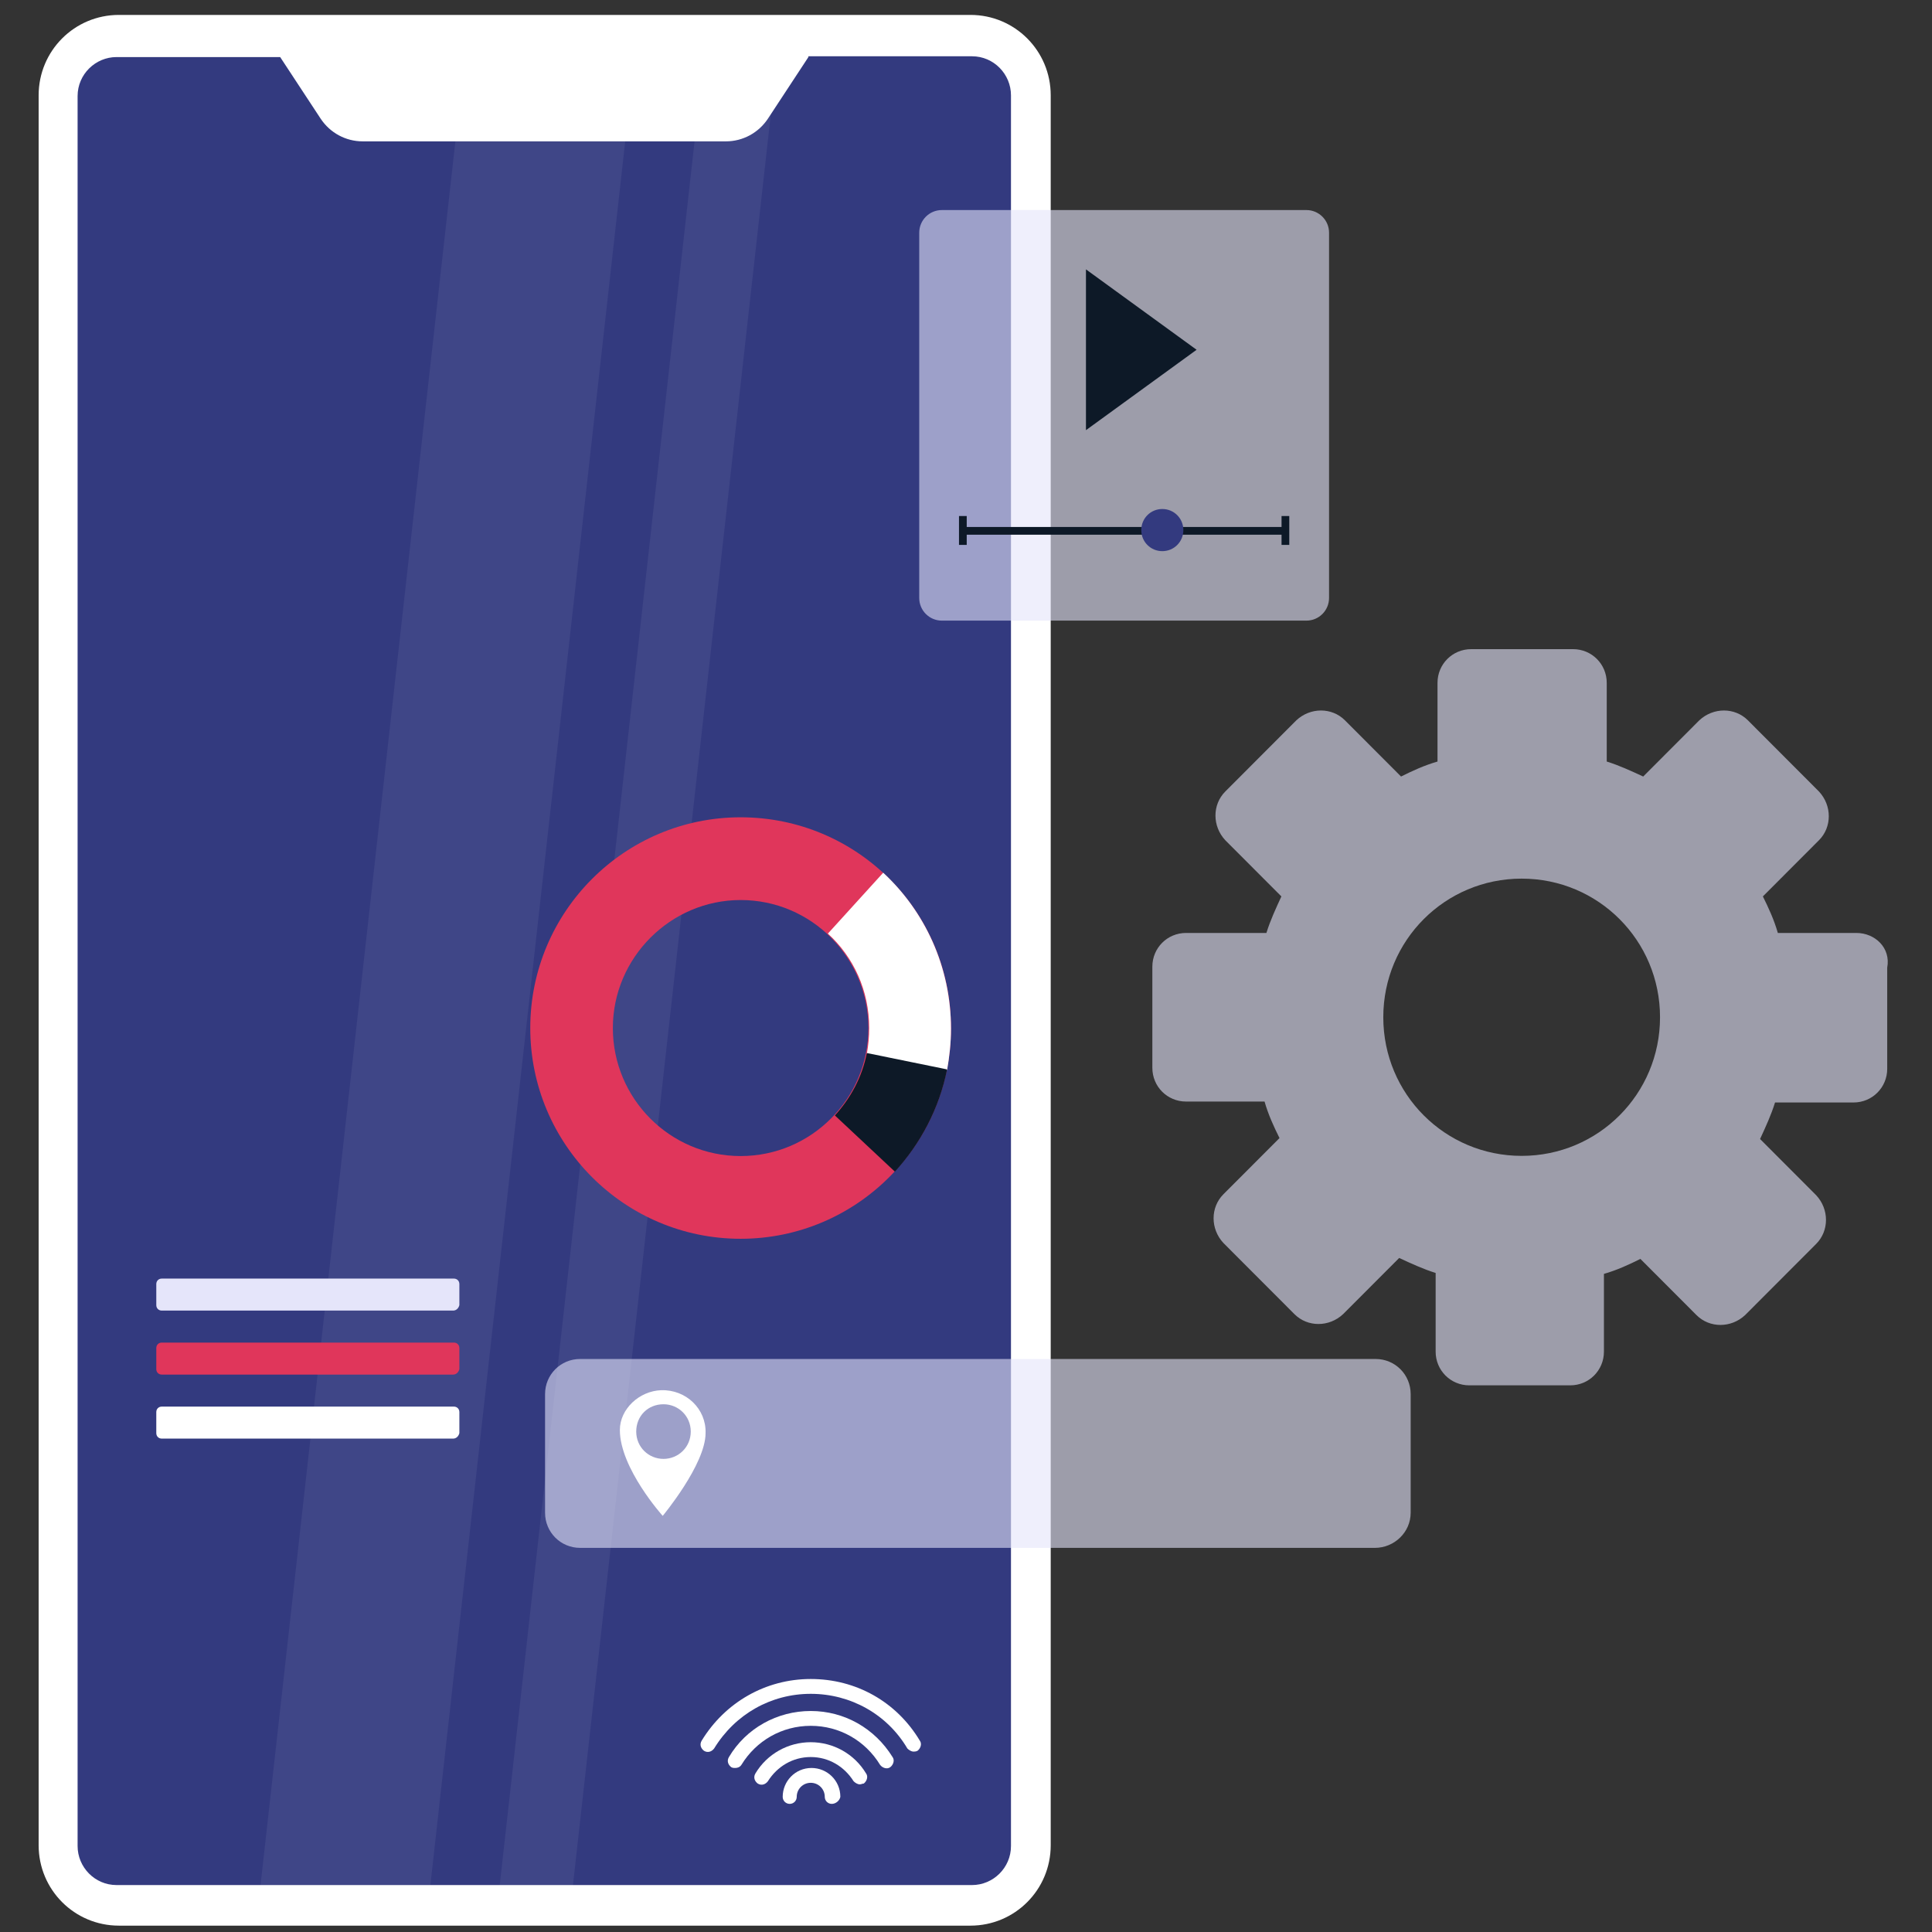
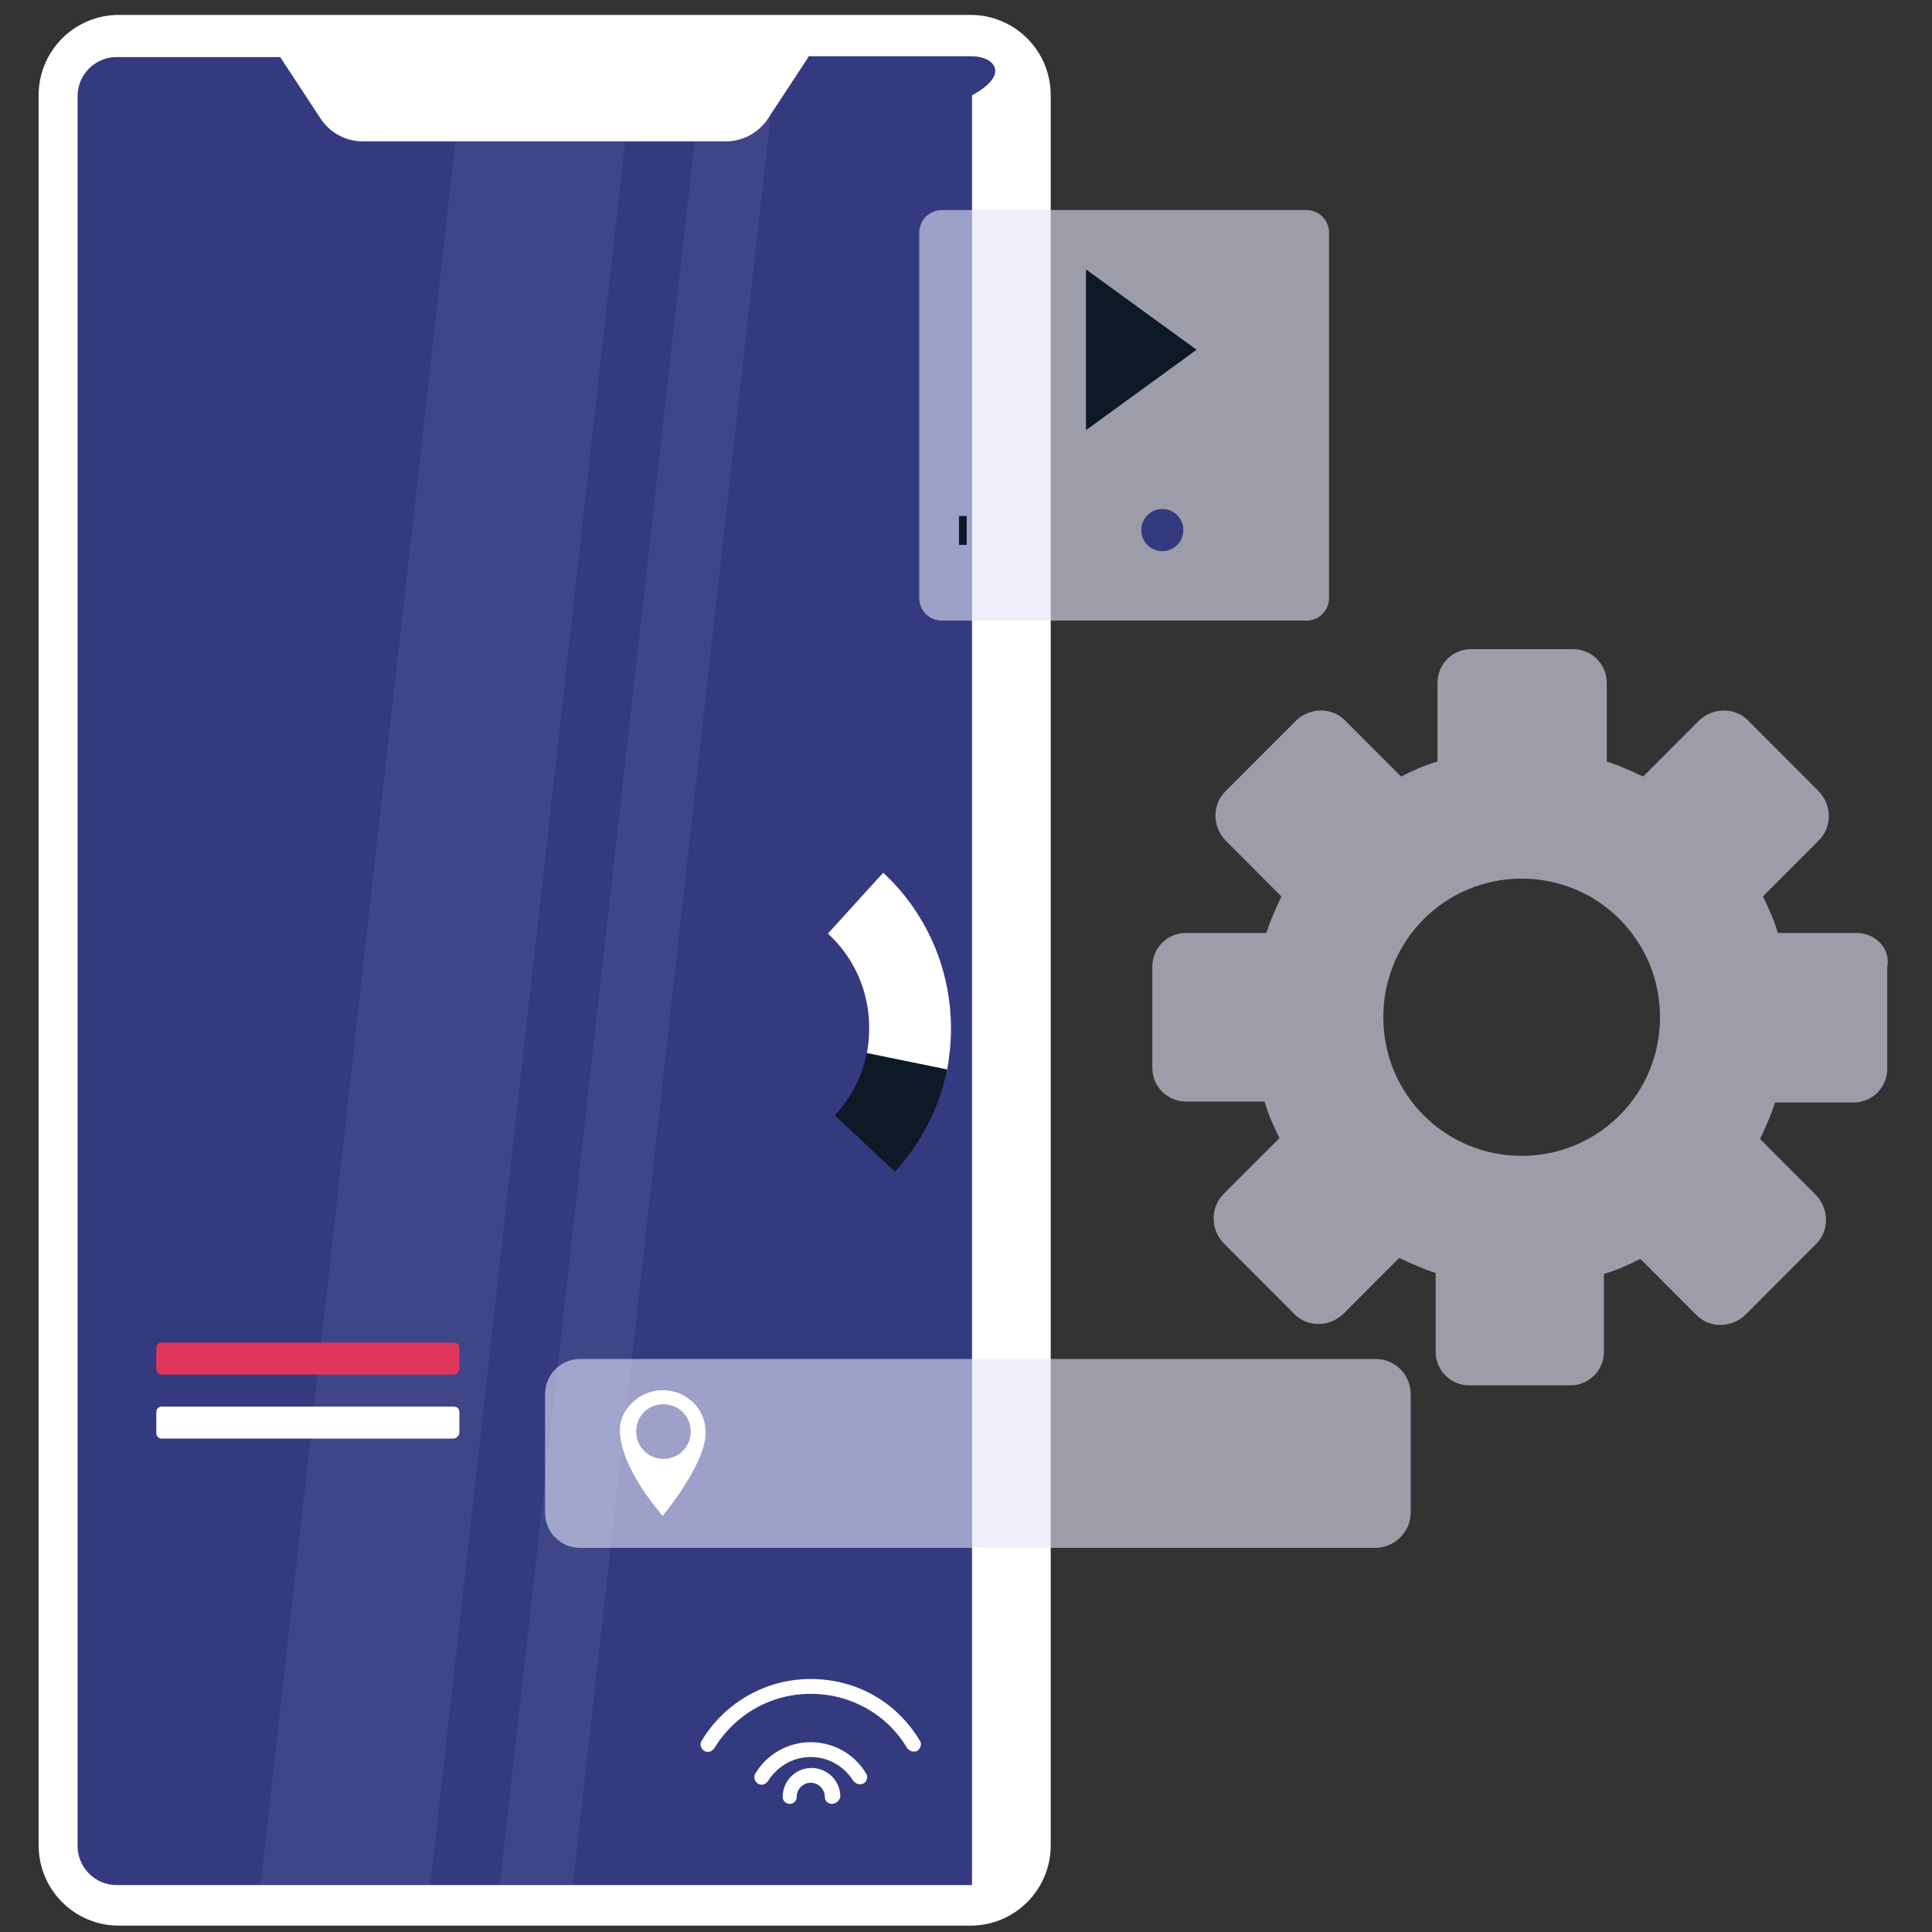
<svg xmlns="http://www.w3.org/2000/svg" width="250" height="250" viewBox="0 0 250 250" fill="none">
  <rect x="0" y="0" width="250" height="250" fill="#333333" stroke="none" />
  <path opacity="0.6" d="M240.213 120.724H230.051C229.567 119.027 228.841 117.451 228.115 115.997L235.374 108.725C237.068 107.028 237.068 104.24 235.374 102.422L226.179 93.211C224.486 91.514 221.703 91.514 219.888 93.211L212.629 100.483C211.057 99.756 209.484 99.029 207.911 98.544V88.363C207.911 85.939 205.975 84 203.556 84H190.369C187.949 84 186.013 85.939 186.013 88.363V98.544C184.32 99.029 182.747 99.756 181.295 100.483L174.036 93.211C172.343 91.514 169.56 91.514 167.745 93.211L158.551 102.422C156.857 104.119 156.857 106.907 158.551 108.725L165.81 115.997C165.084 117.572 164.358 119.148 163.874 120.724H153.47C151.05 120.724 149.114 122.663 149.114 125.087V138.176C149.114 140.6 151.05 142.54 153.47 142.54H163.632C164.116 144.236 164.842 145.812 165.568 147.266L158.309 154.538C156.615 156.235 156.615 159.023 158.309 160.841L167.503 170.052C169.197 171.749 171.98 171.749 173.794 170.052L181.053 162.78C182.626 163.507 184.199 164.234 185.772 164.719V174.9C185.772 177.324 187.707 179.263 190.127 179.263H203.193C205.612 179.263 207.548 177.324 207.548 174.9V164.84C209.242 164.355 210.815 163.628 212.266 162.901L219.525 170.173C221.219 171.87 224.002 171.87 225.816 170.173L235.011 160.962C236.705 159.265 236.705 156.478 235.011 154.66L227.752 147.388C228.478 145.812 229.204 144.236 229.688 142.661H239.85C242.27 142.661 244.205 140.722 244.205 138.298V125.208C244.689 122.663 242.633 120.724 240.213 120.724ZM196.902 149.569C186.981 149.569 178.997 141.57 178.997 131.632C178.997 121.693 186.981 113.694 196.902 113.694C206.822 113.694 214.807 121.693 214.807 131.632C214.807 141.57 206.822 149.569 196.902 149.569Z" fill="#E5E5FA" />
  <path d="M125.578 249.177H15.384C9.638 249.177 5 244.531 5 238.774V12.333C5 6.576 9.638 1.93 15.384 1.93H125.578C131.325 1.93 135.962 6.576 135.962 12.333V238.774C135.962 244.531 131.325 249.177 125.578 249.177Z" fill="white" />
-   <path d="M104.608 7.384L99.365 15.363C98.156 17.181 96.139 18.292 93.921 18.292H46.94C44.722 18.292 42.706 17.181 41.496 15.363L36.254 7.384H15.082C12.36 7.384 10.041 9.606 10.041 12.434V238.876C10.041 241.603 12.259 243.926 15.082 243.926H125.78C128.502 243.926 130.82 241.704 130.82 238.876V12.333C130.82 9.606 128.602 7.283 125.78 7.283H104.608V7.384Z" fill="#333A7F" />
+   <path d="M104.608 7.384L99.365 15.363C98.156 17.181 96.139 18.292 93.921 18.292H46.94C44.722 18.292 42.706 17.181 41.496 15.363L36.254 7.384H15.082C12.36 7.384 10.041 9.606 10.041 12.434V238.876C10.041 241.603 12.259 243.926 15.082 243.926H125.78V12.333C130.82 9.606 128.602 7.283 125.78 7.283H104.608V7.384Z" fill="#333A7F" />
  <path opacity="0.06" d="M55.207 248.268H33.229L60.651 2.838H82.63L55.207 248.268Z" fill="white" />
  <path opacity="0.06" d="M73.657 248.268H64.18L91.602 2.838H101.079L73.657 248.268Z" fill="white" />
-   <path d="M95.837 105.758C80.815 105.758 68.616 117.979 68.616 133.028C68.616 148.077 80.815 160.298 95.837 160.298C110.859 160.298 123.058 148.077 123.058 133.028C123.058 117.878 110.859 105.758 95.837 105.758ZM95.837 149.592C86.662 149.592 79.303 142.118 79.303 133.028C79.303 123.938 86.763 116.464 95.837 116.464C105.011 116.464 112.371 123.938 112.371 133.028C112.371 142.118 105.011 149.592 95.837 149.592Z" fill="#E0365B" />
  <path d="M114.286 112.93L107.128 120.808C110.455 123.838 112.472 128.181 112.472 133.029C112.472 134.14 112.371 135.251 112.169 136.362C115.899 137.069 119.529 137.877 122.553 138.483C122.856 136.766 123.058 134.948 123.058 133.13C123.058 125.05 119.63 117.879 114.286 112.93Z" fill="white" />
  <path d="M122.553 138.381L112.169 136.26C111.564 139.391 110.052 142.118 108.036 144.34L115.799 151.612C119.126 147.976 121.545 143.431 122.553 138.381Z" fill="#0D1927" />
-   <path d="M58.635 169.59H20.929C20.526 169.59 20.224 169.287 20.224 168.883V166.156C20.224 165.752 20.526 165.449 20.929 165.449H58.736C59.139 165.449 59.442 165.752 59.442 166.156V168.883C59.341 169.287 59.038 169.59 58.635 169.59Z" fill="#E5E5FA" />
  <path d="M58.635 177.871H20.929C20.526 177.871 20.224 177.568 20.224 177.164V174.437C20.224 174.033 20.526 173.73 20.929 173.73H58.736C59.139 173.73 59.442 174.033 59.442 174.437V177.164C59.341 177.568 59.038 177.871 58.635 177.871Z" fill="#E0365B" />
  <path d="M58.635 186.155H20.929C20.526 186.155 20.224 185.852 20.224 185.448V182.721C20.224 182.317 20.526 182.014 20.929 182.014H58.736C59.139 182.014 59.442 182.317 59.442 182.721V185.448C59.341 185.852 59.038 186.155 58.635 186.155Z" fill="white" />
  <path opacity="0.6" d="M177.902 200.294H75.068C72.548 200.294 70.531 198.274 70.531 195.749V180.397C70.531 177.872 72.548 175.852 75.068 175.852H178.003C180.524 175.852 182.54 177.872 182.54 180.397V195.749C182.54 198.274 180.423 200.294 177.902 200.294Z" fill="#E5E5FA" />
  <path d="M85.553 179.892C82.73 179.993 80.21 182.316 80.21 185.043C80.21 189.992 85.755 196.153 85.755 196.153C85.755 196.153 91.3 189.487 91.3 185.447C91.401 182.316 88.779 179.791 85.553 179.892ZM85.856 188.78C83.94 188.78 82.327 187.265 82.327 185.245C82.327 183.225 83.839 181.71 85.856 181.71C87.771 181.71 89.384 183.225 89.384 185.245C89.384 187.265 87.771 188.78 85.856 188.78Z" fill="white" />
  <path opacity="0.6" d="M169.054 80.308H121.871C120.258 80.308 118.948 78.995 118.948 77.379V30.111C118.948 28.495 120.258 27.182 121.871 27.182H169.054C170.667 27.182 171.978 28.495 171.978 30.111V77.379C171.978 78.995 170.667 80.308 169.054 80.308Z" fill="#E5E5FA" />
  <path d="M140.523 34.857V55.663L154.839 45.26L140.523 34.857Z" fill="#0D1927" />
-   <path d="M124.593 68.691H166.332" stroke="#0D1927" stroke-miterlimit="10" />
  <path d="M124.593 66.773V70.51" stroke="#0D1927" stroke-miterlimit="10" />
-   <path d="M166.332 66.773V70.51" stroke="#0D1927" stroke-miterlimit="10" />
  <path d="M153.125 68.592C153.125 70.107 151.915 71.319 150.403 71.319C148.89 71.319 147.681 70.107 147.681 68.592C147.681 67.077 148.89 65.865 150.403 65.865C151.915 65.865 153.125 67.077 153.125 68.592Z" fill="#333A7F" />
  <path d="M107.632 233.421C107.128 233.421 106.725 233.017 106.725 232.512C106.725 231.502 105.919 230.694 104.91 230.694C103.902 230.694 103.096 231.502 103.096 232.512C103.096 233.017 102.692 233.421 102.188 233.421C101.684 233.421 101.281 233.017 101.281 232.512C101.281 230.492 102.894 228.775 105.011 228.775C107.028 228.775 108.741 230.391 108.741 232.512C108.641 233.017 108.137 233.421 107.632 233.421Z" fill="white" />
  <path d="M111.262 230.895C110.959 230.895 110.657 230.693 110.455 230.491C109.245 228.572 107.229 227.36 104.91 227.36C102.591 227.36 100.575 228.572 99.365 230.491C99.063 230.895 98.559 231.097 98.055 230.794C97.651 230.491 97.45 229.986 97.752 229.481C99.264 226.956 101.987 225.441 104.91 225.441C107.834 225.441 110.556 226.956 112.068 229.481C112.371 229.885 112.169 230.491 111.766 230.794C111.564 230.794 111.463 230.895 111.262 230.895Z" fill="white" />
-   <path d="M95.131 228.775C94.929 228.775 94.829 228.775 94.627 228.674C94.224 228.371 94.022 227.866 94.325 227.361C96.543 223.624 100.575 221.402 104.91 221.402C109.246 221.402 113.177 223.624 115.496 227.361C115.799 227.765 115.597 228.371 115.194 228.674C114.79 228.977 114.186 228.775 113.883 228.371C111.968 225.24 108.641 223.321 104.91 223.321C101.18 223.321 97.853 225.24 95.938 228.371C95.736 228.674 95.433 228.775 95.131 228.775Z" fill="white" />
  <path d="M118.218 226.655C117.916 226.655 117.613 226.453 117.412 226.251C114.79 221.807 110.052 219.181 104.91 219.181C99.769 219.181 95.131 221.807 92.409 226.251C92.106 226.655 91.602 226.857 91.098 226.554C90.695 226.251 90.493 225.746 90.796 225.241C93.82 220.292 99.063 217.262 104.91 217.262C110.758 217.262 116 220.191 119.025 225.241C119.327 225.645 119.126 226.251 118.722 226.554C118.521 226.655 118.319 226.655 118.218 226.655Z" fill="white" />
</svg>